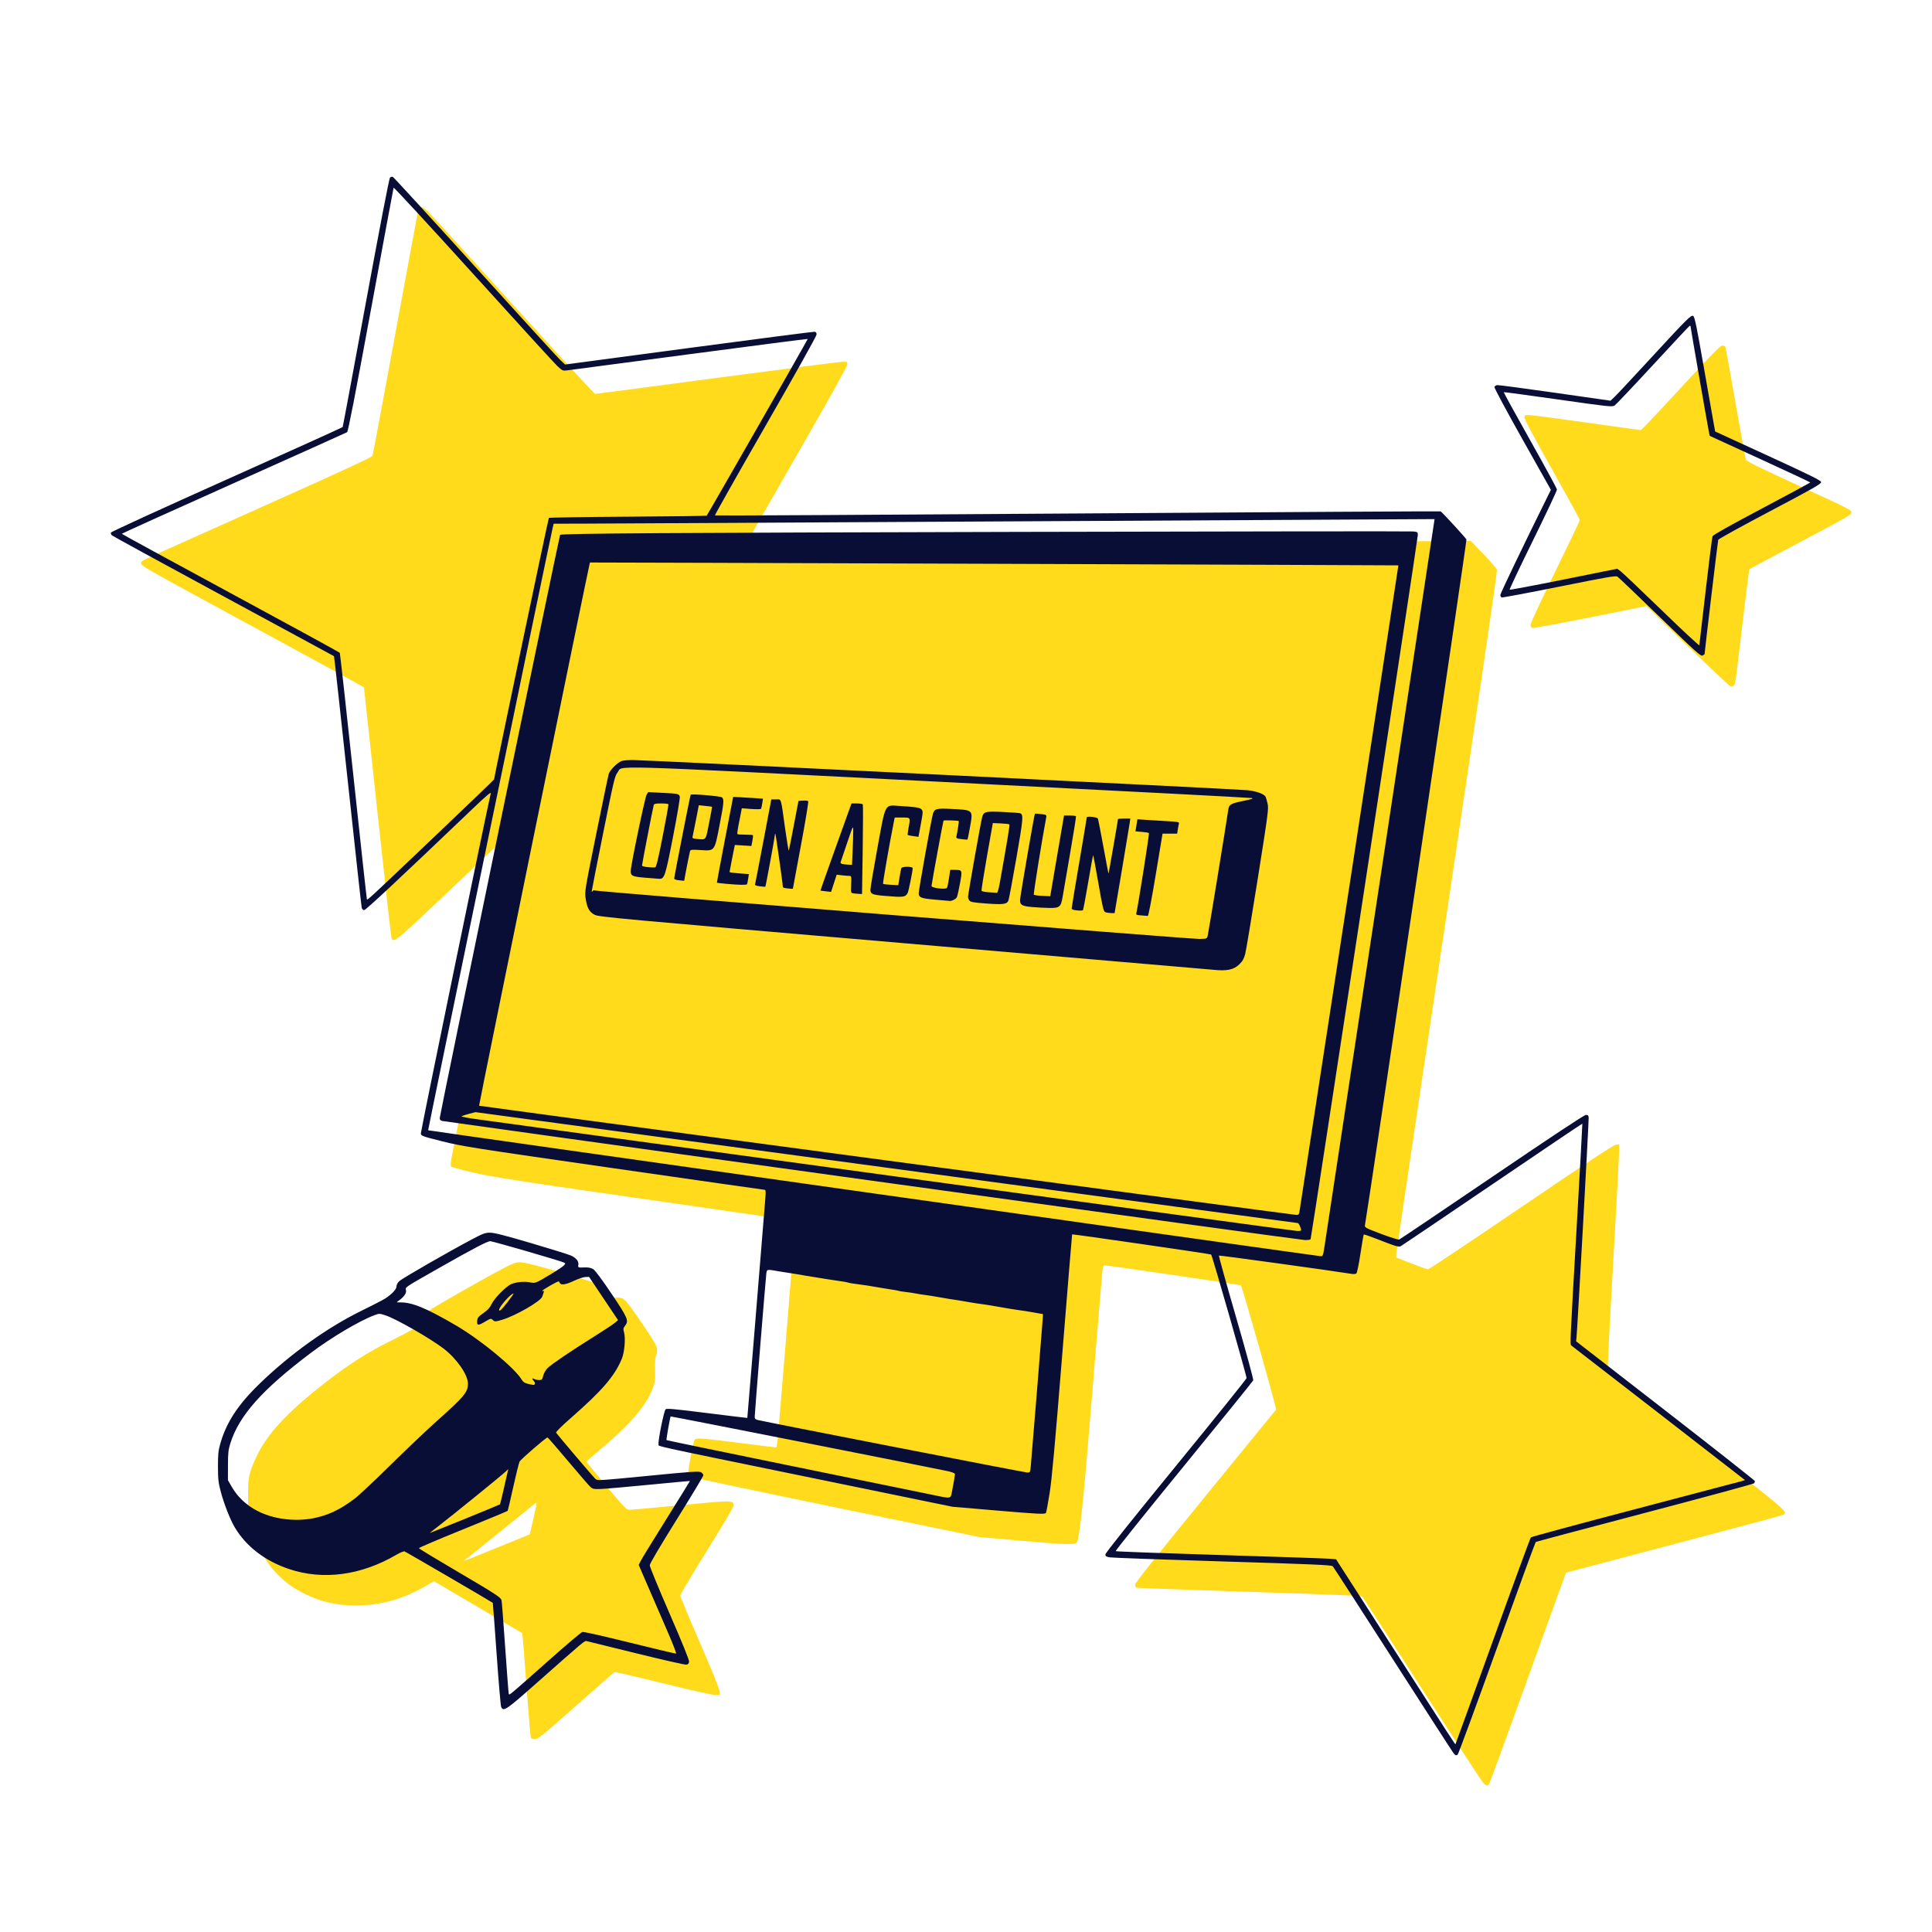
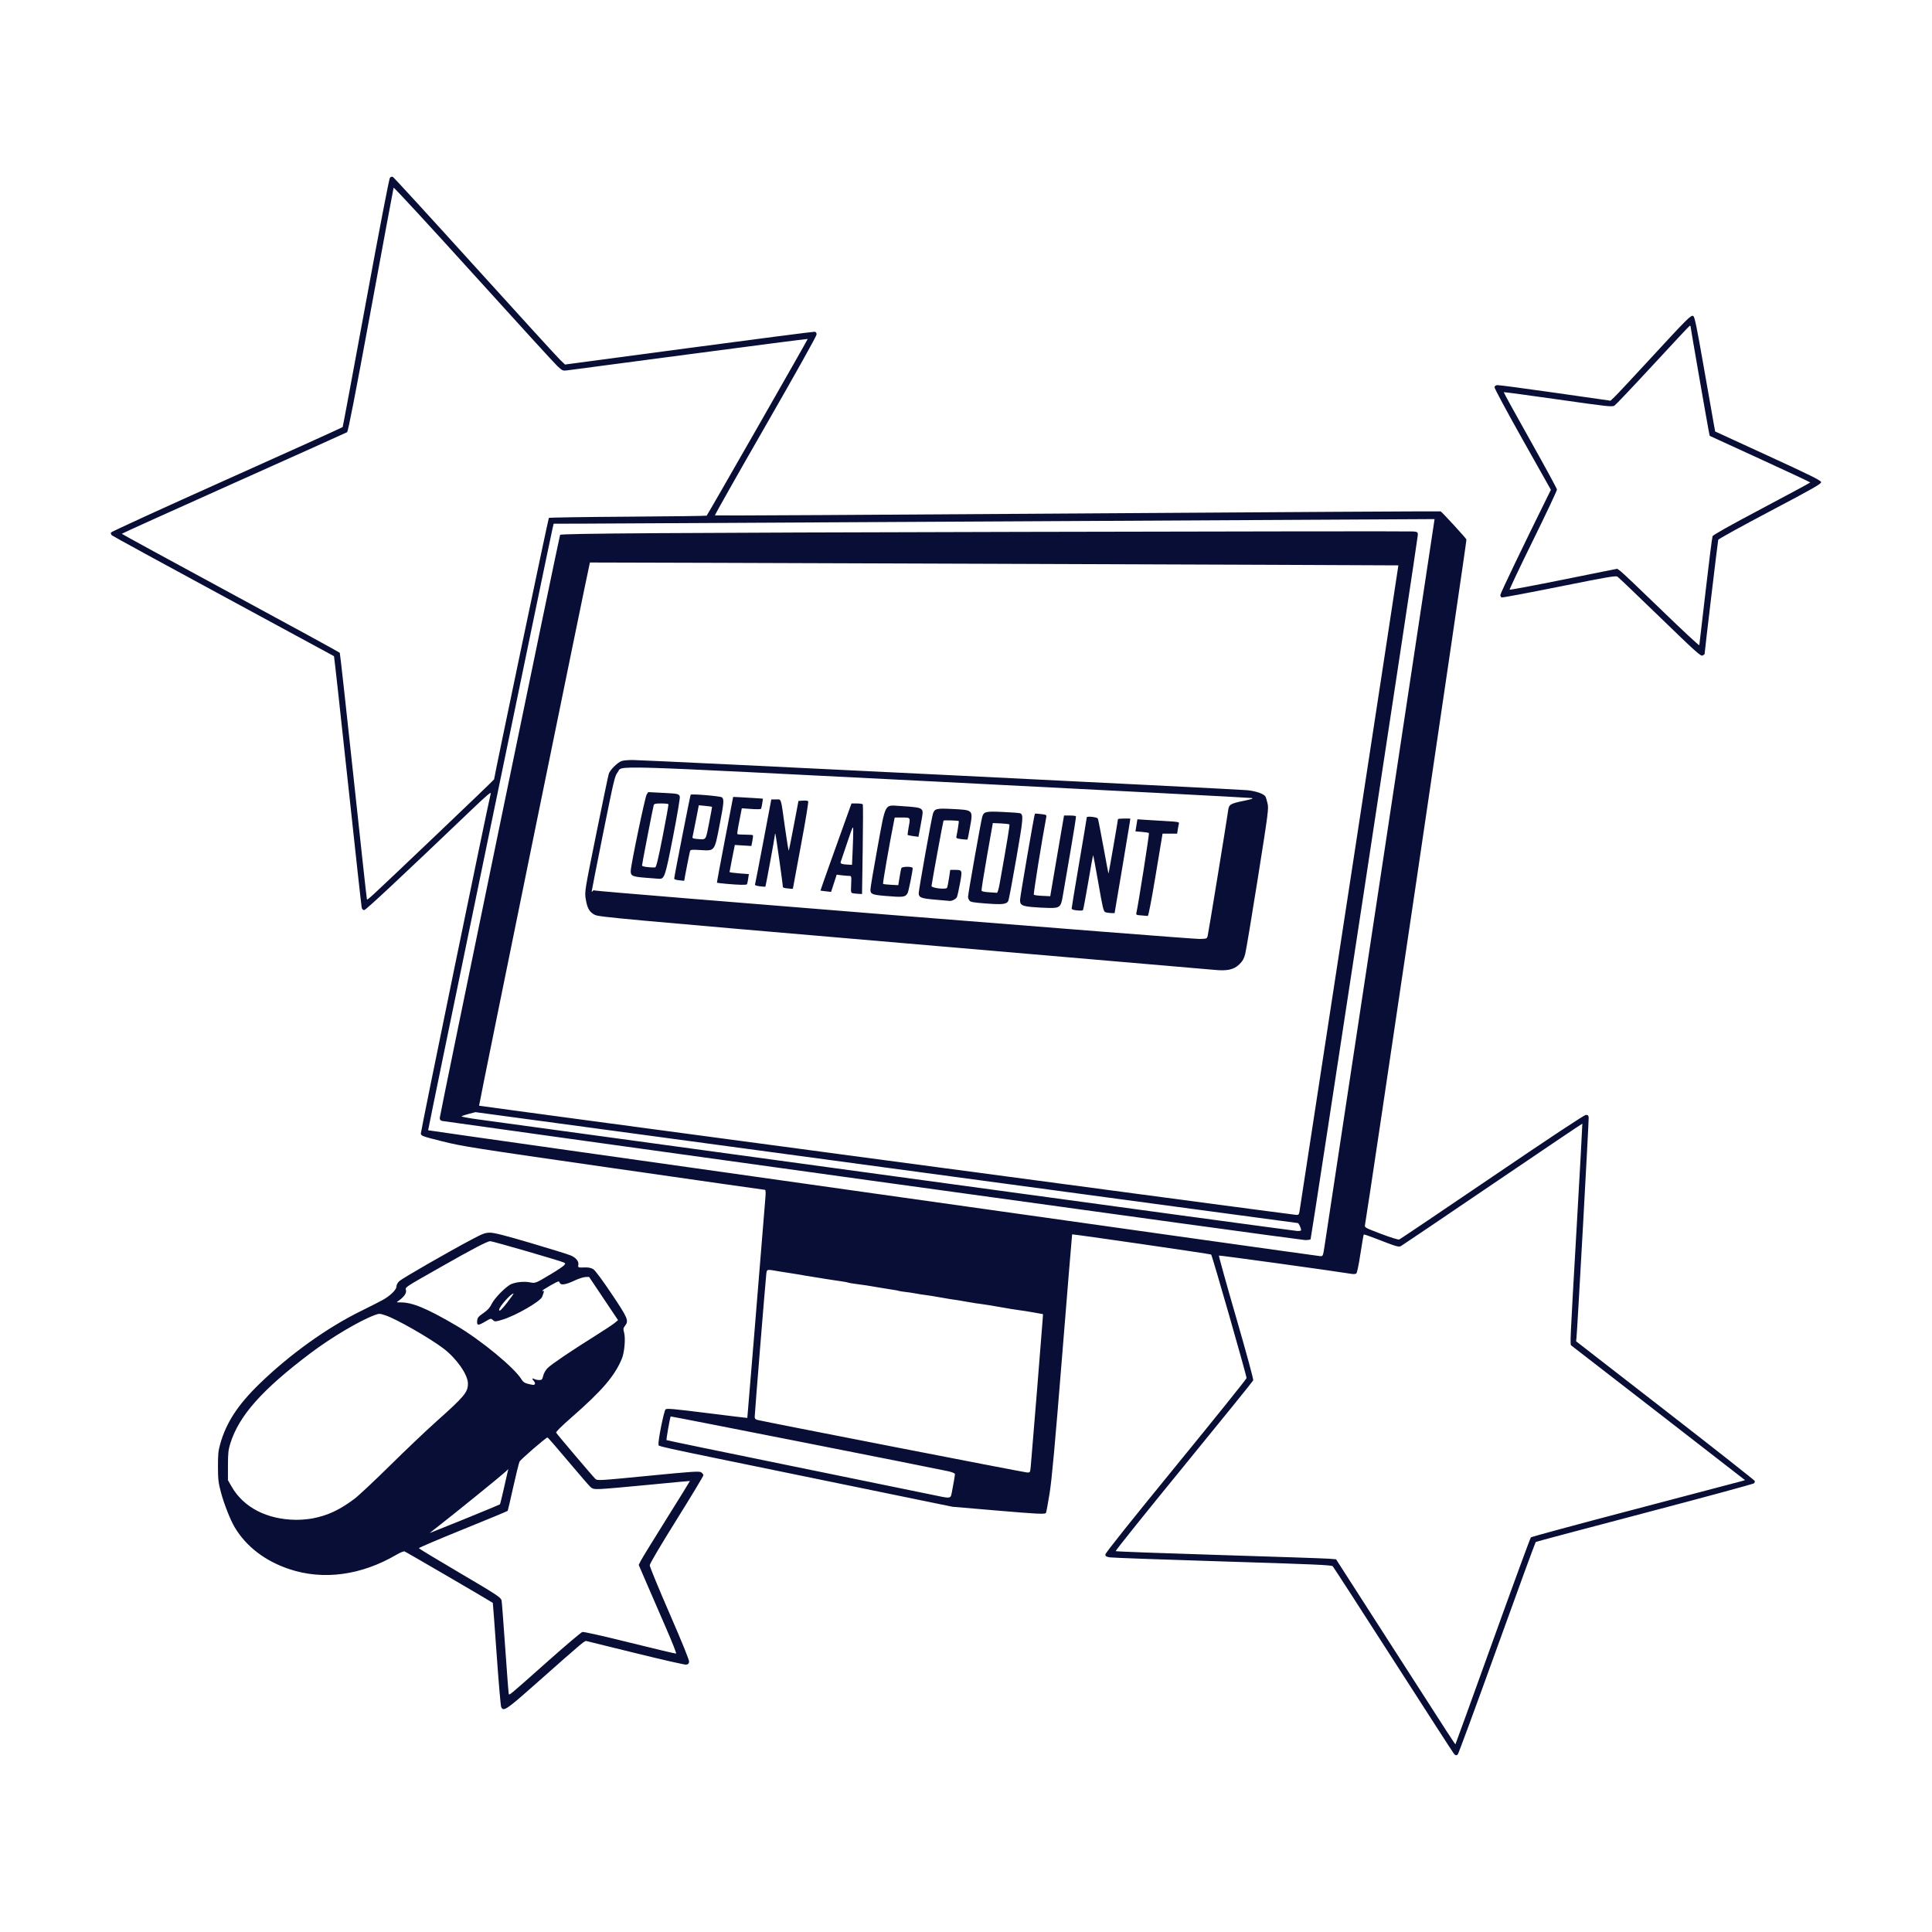
<svg xmlns="http://www.w3.org/2000/svg" xmlns:ns1="http://www.inkscape.org/namespaces/inkscape" xmlns:ns2="http://sodipodi.sourceforge.net/DTD/sodipodi-0.dtd" width="2560" height="2560" viewBox="0 0 677.333 677.333" version="1.1" id="svg1" ns1:version="1.4.2 (f4327f4, 2025-05-13)" xml:space="preserve" ns2:docname="opening-an-account.svg">
  <ns2:namedview id="namedview1" pagecolor="#ffffff" bordercolor="#000000" borderopacity="0.25" ns1:showpageshadow="2" ns1:pageopacity="0.0" ns1:pagecheckerboard="false" ns1:deskcolor="#ffffff" ns1:document-units="px" ns1:zoom="0.31510417" ns1:cx="2775.2727" ns1:cy="1502.6777" ns1:window-width="3840" ns1:window-height="2054" ns1:window-x="-11" ns1:window-y="-11" ns1:window-maximized="1" ns1:current-layer="layer1" />
  <defs id="defs1" />
  <g ns1:label="Layer 1" ns1:groupmode="layer" id="layer1" transform="translate(-982.662,127.265)">
-     <path style="fill:#ffdb1b;fill-opacity:1" d="m 1502.605,497.753 c -0.491,-0.534 -10.135,-15.365 -21.431,-32.96 -11.296,-17.594 -20.739,-32.156 -20.984,-32.359 -0.283,-0.235 -14.637,-0.825 -39.401,-1.621 -21.426,-0.688 -39.234,-1.338 -39.573,-1.443 -0.368,-0.114 -0.617,-0.541 -0.617,-1.056 0,-0.622 6.904,-9.314 24.568,-30.932 13.512,-16.537 24.702,-30.24 24.866,-30.45 0.272,-0.349 -11.817,-43.022 -12.351,-43.596 -0.185,-0.2 -46.76,-7.008 -47.885,-7 -0.217,0.002 -0.494,0.757 -0.616,1.679 -0.121,0.922 -1.734,20.249 -3.583,42.951 -3.078,37.773 -4.191,48.743 -5.32,52.476 -0.282,0.93 -4.402,0.808 -20.424,-0.606 l -13.758,-1.214 -50.587,-10.423 c -27.823,-5.733 -50.802,-10.601 -51.065,-10.819 -0.263,-0.218 -0.477,-0.878 -0.477,-1.466 0,-1.418 1.738,-10.484 2.162,-11.276 0.479,-0.896 1.636,-0.825 15.83,0.967 6.888,0.87 12.625,1.582 12.748,1.584 0.123,0.002 0.323,-0.671 0.443,-1.496 0.329,-2.264 6.212,-74.537 6.212,-76.316 0,-1.313 -0.12,-1.574 -0.794,-1.732 -0.436,-0.102 -24.13,-3.529 -52.652,-7.615 -51.473,-7.374 -56.491,-8.199 -65.352,-10.749 l -1.852,-0.533 v -1.556 c 0,-0.856 5.467,-27.875 12.149,-60.043 6.682,-32.168 12.118,-58.518 12.08,-58.556 -0.038,-0.038 -9.739,9.126 -21.558,20.365 -22.218,21.128 -22.726,21.553 -23.452,19.64 -0.166,-0.437 -2.392,-20.32 -4.947,-44.185 -2.555,-23.865 -4.68,-43.518 -4.722,-43.671 -0.042,-0.154 -17.616,-9.775 -39.054,-21.379 -34.53,-18.693 -38.989,-21.2 -39.083,-21.981 -0.099,-0.817 0.261,-1.047 4.939,-3.16 2.775,-1.253 20.982,-9.413 40.459,-18.132 25.618,-11.468 35.498,-16.049 35.718,-16.559 0.168,-0.388 3.794,-19.756 8.06,-43.039 4.265,-23.283 7.88,-42.729 8.034,-43.212 0.461,-1.452 1.421,-1.286 3.344,0.58 0.969,0.94 14.446,15.719 29.95,32.842 15.504,17.123 28.406,31.133 28.672,31.133 0.266,0 19.591,-2.54 42.945,-5.644 23.354,-3.104 43.137,-5.644 43.961,-5.644 1.403,-4.46e-4 1.499,0.062 1.499,0.976 0,0.644 -6.061,11.527 -17.815,31.989 -9.799,17.057 -17.815,31.039 -17.815,31.071 0,0.441 35.283,0.342 134.761,-0.377 l 119.415,-0.863 4.503,4.674 c 2.477,2.57 4.606,5.065 4.731,5.543 0.131,0.499 -7.323,51.462 -17.519,119.768 -9.761,65.394 -17.764,119.432 -17.784,120.084 l -0.037,1.185 5.289,2.078 c 2.909,1.143 5.552,2.078 5.873,2.078 0.321,0 15.007,-9.796 32.635,-21.77 22.412,-15.223 32.395,-21.812 33.197,-21.911 l 1.147,-0.141 -9e-4,2.773 c -5e-4,1.525 -0.953,19.424 -2.116,39.776 -1.842,32.217 -2.049,37.054 -1.602,37.394 0.282,0.215 14.325,11.107 31.205,24.204 31.18,24.192 31.642,24.583 30.281,25.664 -0.242,0.193 -17.507,4.834 -38.364,10.313 -20.858,5.48 -37.958,9.993 -38.001,10.029 -0.042,0.037 -6.053,16.648 -13.356,36.914 -7.304,20.266 -13.44,37.046 -13.636,37.288 -0.547,0.676 -1.113,0.533 -2.089,-0.529 z m -333.847,-15.875 c -0.137,-0.34 -0.78,-7.92 -1.428,-16.845 -0.648,-8.925 -1.275,-17.022 -1.393,-17.992 l -0.215,-1.764 -15.462,-9.098 -15.462,-9.098 -2.219,1.301 c -8.441,4.947 -16.256,7.193 -25.029,7.193 -5.433,0 -9.443,-0.654 -13.822,-2.255 -6.026,-2.203 -10.572,-5.139 -14.463,-9.343 -2.779,-3.001 -4.628,-6.047 -6.56,-10.803 -2.628,-6.469 -3.065,-8.702 -3.072,-15.699 -0.01,-6.843 0.225,-8.043 2.548,-13.223 3.838,-8.555 10.742,-16.079 24.756,-26.98 7.977,-6.205 14.907,-10.618 22.608,-14.397 6.666,-3.271 11.047,-5.788 11.86,-6.814 0.217,-0.274 0.497,-1.068 0.623,-1.765 0.125,-0.697 0.591,-1.608 1.036,-2.025 0.892,-0.838 18.219,-10.736 25.494,-14.564 4.065,-2.139 4.845,-2.429 6.533,-2.429 1.387,0 5.277,0.98 14.081,3.549 15.725,4.588 16.891,5.115 16.916,7.652 l 0.011,1.147 h 2.281 c 2.048,0 2.408,0.112 3.528,1.095 0.686,0.602 3.47,4.413 6.186,8.467 4.33,6.464 4.939,7.549 4.939,8.806 0,0.788 -0.189,1.78 -0.421,2.204 -0.275,0.504 -0.387,2.174 -0.323,4.828 0.087,3.592 0,4.322 -0.768,6.358 -2.394,6.36 -8.192,13.028 -19.567,22.501 -1.989,1.656 -3.616,3.15 -3.616,3.32 0,0.169 3.123,4.031 6.941,8.582 6.281,7.487 7.044,8.274 8.026,8.278 0.597,0.002 8.68,-0.731 17.964,-1.628 18.212,-1.761 18.574,-1.759 18.574,0.058 0,0.588 -3.357,6.305 -9.349,15.917 -5.142,8.25 -9.349,15.309 -9.349,15.688 0,0.379 3.096,7.809 6.879,16.51 4.736,10.892 6.879,16.216 6.879,17.091 v 1.271 h -1.638 c -0.903,0 -9.055,-1.834 -18.179,-4.091 -9.097,-2.25 -16.734,-4.009 -16.971,-3.908 -0.237,0.1 -6.354,5.434 -13.595,11.852 -11.673,10.347 -13.297,11.669 -14.338,11.669 -0.787,0 -1.256,-0.203 -1.423,-0.617 z m -10.588,-67.056 10.228,-4.158 0.604,-2.625 c 1.953,-8.492 2.017,-8.879 1.398,-8.352 -1.439,1.223 -19.552,15.846 -21.928,17.703 -1.455,1.137 -2.805,2.214 -2.999,2.393 -0.404,0.372 -0.817,0.534 12.697,-4.961 z M 1576.992,101.788 c -6.637,-6.436 -13.195,-12.799 -14.573,-14.139 l -2.506,-2.437 -19.782,3.956 c -10.88,2.176 -20.032,3.86 -20.336,3.743 -0.311,-0.119 -0.554,-0.623 -0.554,-1.147 0,-0.514 3.889,-8.876 8.643,-18.584 4.754,-9.707 8.643,-17.858 8.643,-18.112 0,-0.254 -4.366,-8.22 -9.701,-17.702 -5.983,-10.633 -9.701,-17.601 -9.701,-18.183 0,-0.876 0.108,-0.943 1.517,-0.943 0.835,0 9.923,1.189 20.197,2.643 10.274,1.454 18.85,2.644 19.059,2.646 0.209,0.002 6.526,-6.665 14.038,-14.814 10.698,-11.605 13.841,-14.817 14.504,-14.817 0.465,0 0.945,0.161 1.067,0.357 0.121,0.196 1.737,9.047 3.591,19.667 1.854,10.621 3.494,19.628 3.645,20.016 0.198,0.508 5.424,3.067 18.673,9.141 17.771,8.148 18.395,8.467 18.292,9.349 -0.095,0.82 -1.916,1.87 -17.831,10.289 -9.749,5.157 -17.812,9.463 -17.919,9.57 -0.107,0.107 -1.222,8.984 -2.478,19.728 -1.256,10.744 -2.382,19.852 -2.502,20.24 -0.24,0.78 -0.764,1.221 -1.461,1.229 -0.251,0.003 -5.887,-5.261 -12.524,-11.697 z" id="path43" />
    <path style="fill:#080e35;fill-opacity:1" d="m 1492.358,487.522 c -0.293,-0.34 -9.857,-15.143 -21.253,-32.897 -11.396,-17.754 -20.94,-32.509 -21.21,-32.789 -0.408,-0.424 -6.92,-0.707 -38.51,-1.678 -20.91,-0.642 -38.733,-1.286 -39.606,-1.43 -1.314,-0.217 -1.587,-0.395 -1.587,-1.029 0,-0.492 8.853,-11.594 24.694,-30.968 13.582,-16.611 24.742,-30.491 24.8,-30.844 0.102,-0.616 -12.026,-42.945 -12.416,-43.335 -0.203,-0.203 -48.601,-7.22 -48.736,-7.066 -0.044,0.05 -1.608,19.062 -3.475,42.248 -2.595,32.217 -3.64,43.677 -4.434,48.603 -0.572,3.546 -1.135,6.601 -1.252,6.791 -0.335,0.541 -2.608,0.429 -18.198,-0.901 l -14.605,-1.246 -49.036,-10.068 c -59.503,-12.217 -53.755,-10.95 -53.986,-11.899 -0.255,-1.045 1.867,-11.586 2.45,-12.173 0.391,-0.393 2.806,-0.178 14.537,1.293 7.738,0.97 14.094,1.738 14.124,1.706 0.043,-0.044 3.806,-45.889 6.34,-77.228 0.148,-1.835 0.098,-2.734 -0.154,-2.734 -0.206,0 -24.079,-3.408 -53.05,-7.572 -49.784,-7.157 -53.082,-7.675 -60.084,-9.437 -7.06,-1.777 -7.413,-1.906 -7.511,-2.746 -0.076,-0.653 23.231,-114.006 24.517,-119.239 0.154,-0.628 -1.599,0.853 -6.102,5.153 -26.003,24.837 -37.702,35.769 -38.278,35.769 -0.395,0 -0.741,-0.328 -0.864,-0.818 -0.113,-0.45 -2.314,-20.455 -4.892,-44.455 -2.578,-24 -4.75,-43.69 -4.828,-43.755 -0.078,-0.065 -17.525,-9.519 -38.771,-21.009 -21.246,-11.49 -38.849,-21.107 -39.118,-21.369 -0.269,-0.263 -0.404,-0.699 -0.3,-0.97 0.104,-0.271 18.388,-8.643 40.632,-18.604 22.244,-9.962 40.513,-18.226 40.599,-18.365 0.086,-0.139 3.744,-19.759 8.13,-43.6 4.715,-25.63 8.167,-43.548 8.446,-43.837 0.26,-0.269 0.704,-0.4 0.987,-0.292 0.283,0.109 13.213,14.219 28.733,31.357 15.52,17.138 28.993,31.9 29.94,32.805 l 1.721,1.645 43.392,-5.79 c 23.865,-3.185 43.709,-5.75 44.097,-5.702 0.496,0.062 0.703,0.35 0.698,0.97 0,0.51 -7.564,14.034 -17.919,32.057 -9.852,17.146 -17.826,31.261 -17.722,31.365 0.104,0.105 57.301,-0.204 127.104,-0.686 69.803,-0.482 127.099,-0.813 127.324,-0.736 0.396,0.135 8.558,9.014 9.052,9.848 0.183,0.308 -34.667,235.755 -35.577,240.36 -0.168,0.847 0.053,0.968 5.628,3.084 3.416,1.297 6.047,2.108 6.399,1.973 0.328,-0.126 14.983,-10.001 32.566,-21.944 20.678,-14.046 32.281,-21.72 32.851,-21.729 0.688,-0.011 0.905,0.184 0.987,0.888 0.099,0.851 -3.984,74.602 -4.276,77.238 l -0.137,1.235 31.346,24.327 c 17.24,13.38 31.344,24.492 31.341,24.694 0,0.202 -0.122,0.543 -0.265,0.758 -0.142,0.215 -17.364,4.889 -38.271,10.386 -20.907,5.497 -38.139,10.084 -38.295,10.192 -0.156,0.108 -6.287,16.866 -13.624,37.239 -7.337,20.373 -13.52,37.158 -13.74,37.301 -0.586,0.381 -0.762,0.335 -1.353,-0.347 z m 13.656,-39.423 c 7.126,-19.791 13.136,-36.162 13.356,-36.38 0.22,-0.218 16.58,-4.641 36.354,-9.829 19.775,-5.188 36.577,-9.614 37.339,-9.834 l 1.385,-0.401 -30.23,-23.46 c -16.626,-12.903 -30.413,-23.574 -30.636,-23.713 -0.539,-0.335 -0.552,-0.027 1.857,-41.904 1.133,-19.694 2.021,-35.852 1.973,-35.908 -0.048,-0.055 -14.208,9.489 -31.468,21.209 -17.259,11.72 -31.71,21.486 -32.113,21.701 -0.819,0.438 -1.506,0.236 -8.7,-2.57 -2.306,-0.899 -4.265,-1.562 -4.354,-1.473 -0.089,0.089 -0.615,3.136 -1.17,6.771 -0.616,4.039 -1.187,6.728 -1.467,6.913 -0.253,0.167 -0.935,0.228 -1.518,0.134 -7.268,-1.17 -46.477,-6.579 -46.624,-6.432 -0.109,0.109 2.604,9.861 6.029,21.671 3.553,12.251 6.128,21.73 5.997,22.071 -0.126,0.329 -11.089,13.882 -24.361,30.117 -13.273,16.236 -24.01,29.628 -23.862,29.761 0.148,0.133 16.462,0.739 36.253,1.346 19.791,0.607 37.114,1.195 38.496,1.306 l 2.512,0.202 18.288,28.461 c 23.35,36.338 23.452,36.496 23.59,36.347 0.064,-0.069 5.946,-16.318 13.072,-36.108 z m -189.659,-52.123 c 0.582,-2.959 1.097,-6.002 1.097,-6.475 0,-0.25 -1.015,-0.665 -2.381,-0.973 -4.523,-1.02 -97.181,-19.314 -97.279,-19.206 -0.224,0.244 -1.61,8.139 -1.456,8.293 0.092,0.092 19.984,4.208 44.204,9.146 24.22,4.938 46.18,9.434 48.799,9.992 6.779,1.443 6.576,1.465 7.017,-0.777 z m 27.677,-9.172 c 0.267,-2.687 4.064,-49.544 4.195,-51.767 l 0.093,-1.585 -3.351,-0.599 c -1.843,-0.33 -4.145,-0.692 -5.115,-0.805 -0.97,-0.113 -3.907,-0.591 -6.526,-1.063 -2.619,-0.471 -5.556,-0.948 -6.526,-1.058 -0.97,-0.111 -3.034,-0.429 -4.586,-0.706 -2.79,-0.499 -4.656,-0.801 -6.69,-1.083 -0.575,-0.08 -2.321,-0.38 -3.881,-0.667 -1.559,-0.287 -3.549,-0.604 -4.423,-0.704 -0.873,-0.1 -2.461,-0.35 -3.528,-0.554 -1.067,-0.205 -2.734,-0.454 -3.704,-0.554 -0.97,-0.1 -2.002,-0.268 -2.293,-0.373 -0.291,-0.105 -1.085,-0.26 -1.764,-0.344 -0.679,-0.084 -2.505,-0.378 -4.057,-0.654 -3.757,-0.667 -7.404,-1.234 -9.349,-1.452 -0.873,-0.098 -1.864,-0.261 -2.202,-0.363 -0.829,-0.249 -2.04,-0.462 -4.815,-0.847 -1.282,-0.178 -2.808,-0.409 -3.39,-0.513 -0.582,-0.105 -2.09,-0.351 -3.351,-0.548 -3.244,-0.506 -4.14,-0.655 -6.45,-1.073 -1.122,-0.203 -2.63,-0.442 -3.351,-0.532 -0.721,-0.09 -2.184,-0.319 -3.252,-0.51 -4.283,-0.764 -4.181,-0.783 -4.398,0.845 -0.241,1.814 -4.069,48.994 -4.069,50.154 0,0.631 0.249,0.912 0.97,1.097 2.496,0.638 93.531,18.384 94.496,18.421 1.094,0.042 1.099,0.034 1.317,-2.163 z m 103.036,-77.435 c 2.746,-17.855 38.576,-254.624 38.536,-254.645 -0.029,-0.015 -64.823,0.332 -143.986,0.771 -79.163,0.439 -148.64,0.809 -154.393,0.821 l -10.46,0.023 -0.393,1.676 c -1.072,4.57 -43.719,210.87 -43.614,210.975 0.154,0.154 311.531,44.09 312.799,44.137 0.912,0.034 0.938,-0.029 1.511,-3.758 z m -158.72,-22.696 c -82.462,-11.418 -150.288,-20.847 -150.724,-20.955 -0.551,-0.136 -0.794,-0.457 -0.794,-1.05 0,-0.905 41.955,-204.168 42.194,-204.42 0.473,-0.498 39.031,-0.748 160.653,-1.039 75.38,-0.181 137.729,-0.249 138.554,-0.151 1.397,0.165 1.499,0.25 1.499,1.253 0,1.327 -37.328,246.46 -37.596,246.894 -0.106,0.172 -1.017,0.293 -2.024,0.27 -1.007,-0.023 -69.3,-9.384 -151.762,-20.802 z m 150.46,17.369 c 0,-0.765 -0.816,-2.522 -1.171,-2.522 -0.218,0 -65.171,-8.748 -144.34,-19.439 l -143.943,-19.439 -2.293,0.593 c -1.261,0.326 -2.418,0.714 -2.571,0.862 -0.153,0.148 2.387,0.628 5.644,1.066 3.257,0.438 68.946,9.417 145.975,19.953 77.029,10.536 140.648,19.172 141.376,19.192 0.728,0.02 1.323,-0.099 1.323,-0.264 z m -0.548,-6.667 c 0.755,-4.561 34.707,-226.394 34.655,-226.432 -0.085,-0.062 -283.318,-1.064 -283.436,-1.003 -0.185,0.097 -38.997,190.315 -38.858,190.443 0.169,0.156 285.096,38.228 286.481,38.279 0.82,0.031 0.967,-0.133 1.158,-1.288 z m -30.143,-84.647 c -0.679,-0.072 -49.415,-4.259 -108.303,-9.303 -100.137,-8.577 -107.169,-9.222 -108.623,-9.959 -1.904,-0.964 -2.692,-2.37 -3.203,-5.718 -0.371,-2.428 -0.309,-2.81 3.692,-22.578 2.238,-11.06 4.229,-20.593 4.425,-21.186 0.433,-1.312 2.955,-3.842 4.403,-4.416 0.582,-0.231 2.408,-0.403 4.057,-0.384 5.249,0.062 212.057,10.225 215.413,10.586 3.104,0.334 5.746,1.263 6.345,2.232 0.144,0.233 0.466,1.301 0.715,2.373 0.434,1.865 0.287,3.001 -3.405,26.304 -2.122,13.395 -4.112,25.325 -4.422,26.512 -0.436,1.668 -0.899,2.486 -2.043,3.61 -1.953,1.917 -4.351,2.427 -9.051,1.926 z m -2.054,-11.926 c 0.248,-0.913 6.515,-39.29 7.193,-44.046 0.291,-2.044 0.739,-2.301 5.841,-3.349 2.434,-0.5 3.075,-0.736 2.425,-0.893 -0.485,-0.118 -49.856,-2.69 -109.714,-5.716 -120.55,-6.095 -110.585,-5.806 -112.629,-3.265 -0.972,1.209 -1.297,2.576 -5.059,21.291 -2.211,11 -4.018,20.181 -4.015,20.404 0,0.244 0.128,0.211 0.313,-0.082 0.173,-0.273 0.497,-0.369 0.74,-0.219 0.605,0.374 208.781,17.057 211.994,16.988 2.596,-0.055 2.624,-0.066 2.909,-1.114 z m -23.291,-7.14 c -1.734,-0.12 -1.871,-0.193 -1.704,-0.905 0.669,-2.864 4.584,-27.767 4.394,-27.957 -0.13,-0.13 -1.246,-0.317 -2.481,-0.416 l -2.245,-0.18 0.341,-2.118 0.341,-2.118 3.207,0.213 c 1.764,0.117 5.077,0.317 7.361,0.445 3.586,0.201 4.132,0.311 3.994,0.802 -0.088,0.313 -0.264,1.244 -0.392,2.068 l -0.233,1.499 h -2.559 -2.559 l -2.405,14.464 c -1.509,9.075 -2.548,14.44 -2.79,14.399 -0.212,-0.036 -1.234,-0.124 -2.271,-0.196 z m -12.595,-1.134 c -0.64,-0.259 -0.918,-1.422 -2.445,-10.203 -0.948,-5.451 -1.778,-9.856 -1.845,-9.789 -0.067,0.067 -0.846,4.39 -1.732,9.608 -0.886,5.218 -1.715,9.59 -1.843,9.716 -0.128,0.126 -1.066,0.146 -2.084,0.043 -1.339,-0.135 -1.852,-0.335 -1.852,-0.722 0,-0.294 1.191,-7.506 2.646,-16.025 1.455,-8.519 2.646,-15.662 2.646,-15.873 0,-0.486 3.554,-0.108 3.875,0.411 0.123,0.199 1.001,4.643 1.95,9.874 0.949,5.232 1.761,9.477 1.804,9.434 0.082,-0.082 3.307,-18.678 3.307,-19.07 0,-0.126 0.973,-0.23 2.163,-0.23 h 2.163 l -0.201,1.499 c -0.11,0.825 -1.35,8.286 -2.755,16.581 l -2.554,15.081 -1.261,-0.022 c -0.693,-0.012 -1.586,-0.154 -1.983,-0.315 z m -25.698,-1.803 c -3.535,-0.313 -4.255,-0.747 -4.199,-2.529 0.039,-1.255 4.991,-29.969 5.205,-30.183 0.072,-0.072 1.034,-0.019 2.136,0.119 1.927,0.241 1.998,0.287 1.831,1.176 -1.595,8.485 -4.547,26.907 -4.344,27.11 0.149,0.149 1.507,0.326 3.019,0.395 l 2.749,0.125 0.157,-1.005 c 0.086,-0.553 1.171,-6.919 2.411,-14.146 l 2.254,-13.141 h 2.023 c 1.113,0 2.088,0.119 2.167,0.265 0.079,0.146 -0.844,5.98 -2.052,12.965 -1.207,6.985 -2.385,13.833 -2.617,15.218 -0.607,3.625 -1.077,4.021 -4.707,3.959 -1.593,-0.027 -4.308,-0.174 -6.033,-0.327 z m -16.058,-1.233 c -4.569,-0.342 -5.511,-0.51 -5.909,-1.054 -0.26,-0.356 -0.473,-0.927 -0.473,-1.27 0,-0.994 4.583,-26.815 4.984,-28.084 0.578,-1.826 1.195,-1.968 7.304,-1.684 3.006,0.14 5.69,0.34 5.964,0.445 1.241,0.476 1.139,1.699 -1.326,15.862 -1.344,7.723 -2.594,14.38 -2.778,14.792 -0.562,1.257 -1.919,1.431 -7.767,0.993 z m 4.703,-6.946 c 2.622,-14.636 3.6,-20.582 3.417,-20.779 -0.118,-0.126 -1.473,-0.285 -3.011,-0.353 l -2.797,-0.123 -2.054,11.642 c -1.13,6.403 -1.982,11.833 -1.895,12.066 0.096,0.255 1.116,0.474 2.558,0.548 1.319,0.068 2.578,0.155 2.798,0.193 0.24,0.042 0.632,-1.23 0.984,-3.194 z m -22.585,5.596 c -4.955,-0.42 -5.785,-0.747 -5.785,-2.274 0,-1.181 4.5,-26.33 4.982,-27.842 0.566,-1.775 1.238,-1.952 6.441,-1.691 7.829,0.392 7.654,0.219 6.536,6.478 -0.405,2.268 -0.788,4.177 -0.852,4.242 -0.063,0.065 -1,0.007 -2.081,-0.128 -1.771,-0.221 -1.95,-0.321 -1.802,-0.999 0.39,-1.78 0.922,-5.245 0.821,-5.343 -0.196,-0.189 -5.175,-0.342 -5.352,-0.165 -0.133,0.133 -3.894,20.596 -4.212,22.917 -0.098,0.714 5.008,1.339 5.425,0.664 0.149,-0.241 0.467,-1.758 0.707,-3.371 l 0.436,-2.933 1.619,0.005 c 2.65,0.009 2.655,0.024 1.79,4.785 -0.419,2.304 -0.916,4.478 -1.105,4.831 -0.347,0.649 -1.759,1.355 -2.529,1.265 -0.23,-0.027 -2.498,-0.225 -5.039,-0.441 z m -17.604,-1.318 c -4.5,-0.383 -5.115,-0.645 -5.115,-2.18 0,-0.65 1.101,-7.201 2.446,-14.558 2.951,-16.136 2.42,-15.121 7.737,-14.797 5.588,0.341 7.076,0.558 7.632,1.114 0.68,0.68 0.672,0.879 -0.222,5.676 l -0.751,4.029 -1.807,-0.243 c -0.994,-0.134 -1.874,-0.305 -1.956,-0.382 -0.082,-0.076 0.037,-1.148 0.265,-2.382 0.718,-3.898 0.806,-3.75 -2.207,-3.75 h -2.621 l -0.37,1.852 c -1.477,7.385 -3.881,21.228 -3.715,21.394 0.112,0.111 1.358,0.261 2.771,0.332 l 2.568,0.13 0.443,-2.747 c 0.244,-1.511 0.523,-2.956 0.621,-3.211 0.247,-0.644 3.983,-0.646 3.983,-0.003 0,1.058 -1.416,8.06 -1.759,8.703 -0.797,1.488 -1.46,1.574 -7.942,1.022 z m -11.113,-0.905 c -0.872,-0.137 -0.88,-0.172 -0.757,-3.122 0.122,-2.932 0.11,-2.984 -0.706,-2.987 -0.456,-0.002 -1.625,-0.099 -2.597,-0.215 l -1.767,-0.212 -0.983,3.019 -0.983,3.019 -1.836,-0.207 c -1.01,-0.114 -1.863,-0.225 -1.895,-0.246 -0.049,-0.033 6.702,-19.004 9.963,-27.996 l 0.927,-2.558 h 1.884 c 1.036,0 1.972,0.142 2.079,0.316 0.107,0.174 0.091,7.318 -0.037,15.875 l -0.232,15.559 -1.089,-0.053 c -0.599,-0.029 -1.486,-0.115 -1.971,-0.191 z m -0.233,-15.014 c 0.127,-2.765 0.218,-5.9 0.204,-6.967 -0.025,-1.9 -0.069,-1.813 -2.119,4.233 -1.151,3.395 -2.178,6.44 -2.282,6.766 -0.196,0.614 0.447,0.825 2.875,0.942 l 1.092,0.053 z m -23.315,13.239 c -0.631,-0.078 -1.147,-0.267 -1.147,-0.42 0,-0.93 -2.482,-18.505 -2.635,-18.658 -0.103,-0.103 -0.186,0.117 -0.185,0.489 0,0.64 -3.173,17.873 -3.324,18.042 -0.039,0.044 -0.904,-0.019 -1.921,-0.139 -1.128,-0.134 -1.793,-0.371 -1.706,-0.609 0.079,-0.214 1.397,-7.017 2.929,-15.117 l 2.785,-14.727 1.637,-0.001 c 1.967,-0.002 1.643,-1.021 3.175,9.988 0.643,4.621 1.243,8.193 1.333,7.938 0.09,-0.255 0.888,-4.274 1.772,-8.931 l 1.608,-8.467 1.547,-0.111 c 0.851,-0.061 1.686,0.028 1.855,0.198 0.176,0.176 -0.903,6.759 -2.517,15.35 -1.554,8.273 -2.826,15.129 -2.826,15.236 0,0.199 -0.365,0.19 -2.381,-0.06 z m -20.863,-1.547 c -1.822,-0.162 -3.352,-0.338 -3.4,-0.392 -0.048,-0.054 1.211,-6.845 2.798,-15.091 l 2.886,-14.993 2.102,0.092 c 1.156,0.051 3.506,0.188 5.223,0.305 l 3.121,0.213 -0.245,1.636 c -0.135,0.9 -0.326,1.768 -0.426,1.93 -0.1,0.162 -1.657,0.184 -3.46,0.049 l -3.279,-0.246 -0.368,1.892 c -0.202,1.04 -0.592,3.038 -0.867,4.439 -0.275,1.401 -0.415,2.631 -0.312,2.734 0.103,0.103 1.325,0.187 2.715,0.187 1.391,0 2.611,0.082 2.711,0.183 0.101,0.101 0.023,0.995 -0.173,1.987 l -0.357,1.803 -2.901,-0.181 -2.901,-0.181 -0.924,4.633 c -0.508,2.548 -0.924,4.733 -0.924,4.855 1e-4,0.122 1.524,0.337 3.386,0.476 l 3.386,0.254 -0.245,1.64 c -0.135,0.902 -0.319,1.759 -0.408,1.905 -0.195,0.317 -2.635,0.273 -7.137,-0.127 z m -16.884,-1.278 c -0.89,-0.08 -1.499,-0.314 -1.499,-0.575 0,-0.667 5.608,-29.234 5.771,-29.397 0.359,-0.359 10.432,0.489 10.955,0.923 0.814,0.676 0.712,1.867 -0.854,9.904 -1.773,9.102 -1.605,8.885 -6.661,8.577 -3.216,-0.196 -3.501,-0.161 -3.684,0.456 -0.195,0.657 -1.998,9.855 -1.998,10.196 0,0.096 -0.119,0.146 -0.265,0.112 -0.145,-0.034 -0.939,-0.122 -1.764,-0.197 z m 10.726,-20.026 c 0.612,-3.104 1.083,-5.676 1.047,-5.715 -0.037,-0.039 -1.097,-0.176 -2.355,-0.305 l -2.289,-0.234 -1.02,5.244 c -0.561,2.884 -1.09,5.512 -1.175,5.84 -0.126,0.487 0.161,0.622 1.557,0.736 3.335,0.272 2.997,0.717 4.236,-5.566 z m -22.456,19.149 c -4.493,-0.364 -5.082,-0.653 -5.005,-2.462 0.097,-2.293 5.01,-25.813 5.57,-26.668 l 0.572,-0.873 4.941,0.251 c 5.563,0.282 5.801,0.334 6.118,1.333 0.126,0.395 -0.938,6.691 -2.362,13.99 -2.766,14.175 -3.02,14.931 -4.967,14.808 -0.445,-0.028 -2.635,-0.199 -4.867,-0.379 z m 6.201,-14.567 c 1.183,-6.013 2.088,-11.051 2.011,-11.196 -0.077,-0.146 -1.231,-0.265 -2.564,-0.265 -2.004,0 -2.457,0.107 -2.61,0.617 -0.272,0.907 -4.096,20.652 -4.096,21.149 0,0.37 2.715,0.758 4.583,0.655 0.405,-0.022 1.022,-2.549 2.676,-10.961 z m -78.961,-0.831 c 10.914,-10.379 19.844,-18.965 19.844,-19.08 0,-0.768 19.002,-91.455 19.205,-91.659 0.141,-0.141 12.612,-0.335 27.714,-0.432 15.102,-0.097 27.527,-0.256 27.611,-0.353 0.465,-0.537 35.53,-61.86 35.43,-61.96 -0.066,-0.066 -18.683,2.337 -41.37,5.34 -22.688,3.003 -41.996,5.555 -42.908,5.671 -1.606,0.203 -1.716,0.156 -3.49,-1.496 -1.008,-0.939 -14.306,-15.494 -29.551,-32.347 -15.245,-16.852 -27.786,-30.436 -27.869,-30.187 -0.083,0.249 -3.671,19.566 -7.973,42.926 -5.49,29.811 -7.973,42.567 -8.328,42.788 -0.278,0.173 -18.165,8.217 -39.748,17.876 -21.583,9.659 -39.241,17.641 -39.239,17.738 0,0.097 17.153,9.453 38.115,20.792 20.962,11.338 38.2,20.756 38.307,20.929 0.107,0.172 2.25,19.55 4.762,43.061 2.513,23.511 4.64,42.963 4.728,43.226 0.19,0.567 -1.036,1.698 24.76,-22.833 z m 22.318,306.077 c -0.183,-0.437 -0.899,-8.802 -1.59,-18.589 -0.691,-9.788 -1.292,-17.823 -1.335,-17.856 -0.69,-0.534 -30.541,-17.938 -30.952,-18.046 -0.318,-0.083 -1.579,0.436 -2.803,1.154 -12.355,7.241 -25.663,9.035 -37.57,5.066 -8.469,-2.824 -15.085,-7.879 -19.122,-14.61 -1.574,-2.624 -3.817,-8.332 -4.921,-12.524 -0.848,-3.217 -0.977,-4.377 -0.984,-8.819 -0.01,-4.265 0.124,-5.585 0.79,-7.938 2.118,-7.487 6.161,-13.692 13.684,-21.003 10.685,-10.384 23.756,-19.758 35.758,-25.645 3.782,-1.855 7.512,-3.777 8.29,-4.27 2.394,-1.519 4.06,-3.283 4.06,-4.297 0,-0.546 0.399,-1.303 0.981,-1.861 0.989,-0.948 17.303,-10.331 25.477,-14.653 3.878,-2.051 4.643,-2.333 6.35,-2.337 1.439,-0.004 5.13,0.935 14.278,3.629 6.786,1.999 13.088,3.957 14.006,4.352 1.885,0.811 2.905,2.084 2.667,3.33 -0.179,0.935 -0.124,0.955 2.387,0.873 1.206,-0.04 2.106,0.156 2.847,0.618 0.678,0.423 3.085,3.658 6.438,8.653 5.757,8.575 6.103,9.409 4.664,11.239 -0.597,0.759 -0.639,1.066 -0.31,2.252 0.582,2.099 0.159,7.019 -0.8,9.311 -2.53,6.048 -6.894,11.123 -17.696,20.578 -3.542,3.1 -5.469,5.021 -5.305,5.286 0.472,0.765 13.051,15.577 13.777,16.223 0.691,0.614 1.318,0.577 18.482,-1.102 15.522,-1.518 17.867,-1.676 18.561,-1.245 0.437,0.271 0.794,0.74 0.794,1.042 0,0.302 -4.229,7.323 -9.397,15.602 -5.843,9.361 -9.401,15.397 -9.407,15.962 -0.01,0.5 3.12,8.106 6.945,16.902 4.449,10.229 6.918,16.321 6.85,16.906 -0.081,0.694 -0.333,0.94 -1.046,1.022 -0.517,0.06 -8.375,-1.725 -17.462,-3.966 -9.088,-2.241 -16.879,-4.158 -17.315,-4.26 -0.852,-0.2 -0.084,-0.841 -18.878,15.78 -9.488,8.392 -10.45,9.014 -11.194,7.242 z m 16.26,-15.886 c 6.285,-5.584 11.784,-10.245 12.219,-10.356 0.456,-0.117 7.515,1.468 16.669,3.744 8.733,2.171 16.02,3.894 16.192,3.83 0.172,-0.065 -1.345,-3.927 -3.371,-8.584 -2.026,-4.657 -5.046,-11.622 -6.712,-15.479 l -3.028,-7.012 0.726,-1.454 c 0.399,-0.8 4.453,-7.408 9.009,-14.684 4.556,-7.276 8.255,-13.26 8.222,-13.297 -0.034,-0.037 -6.487,0.562 -14.34,1.331 -7.853,0.769 -15.495,1.434 -16.981,1.479 -2.453,0.073 -2.789,-10e-4 -3.648,-0.802 -0.52,-0.485 -4.05,-4.573 -7.844,-9.084 -3.794,-4.511 -6.994,-8.195 -7.112,-8.186 -0.564,0.041 -9.439,7.714 -9.81,8.48 -0.233,0.482 -1.231,4.507 -2.217,8.944 -0.986,4.437 -1.857,8.171 -1.935,8.297 -0.078,0.126 -7.142,3.063 -15.698,6.526 -8.556,3.463 -15.511,6.426 -15.456,6.584 0.055,0.158 6.212,3.882 13.682,8.275 13.511,7.946 15.01,8.924 15.32,9.995 0.089,0.309 0.658,7.705 1.264,16.437 0.606,8.731 1.17,16.085 1.254,16.342 0.196,0.601 -0.198,0.93 13.597,-11.326 z m -28.993,-49.989 c 6.67,-2.713 12.207,-5.012 12.304,-5.109 0.097,-0.097 0.699,-2.511 1.337,-5.365 0.638,-2.854 1.261,-5.595 1.384,-6.092 l 0.224,-0.903 -1.172,1.092 c -1.467,1.367 -18.728,15.351 -23.167,18.77 -1.814,1.397 -3.239,2.539 -3.167,2.539 0.072,0 5.588,-2.22 12.258,-4.933 z m -53.453,-0.165 c 5.349,-1.023 9.462,-2.934 14.675,-6.816 1.455,-1.084 7.091,-6.359 12.524,-11.722 5.433,-5.364 12.735,-12.303 16.228,-15.422 9.966,-8.899 11.113,-10.277 11.113,-13.356 0,-3.071 -3.966,-8.757 -8.543,-12.247 -4.772,-3.64 -16.531,-10.369 -20.294,-11.613 -2.138,-0.707 -2.252,-0.71 -3.881,-0.109 -5.229,1.931 -15.228,7.866 -22.492,13.348 -16.988,12.823 -25.058,21.915 -28.096,31.653 -0.699,2.24 -0.822,3.391 -0.826,7.746 l -0.01,5.115 1.315,2.293 c 4.178,7.283 12.378,11.504 22.554,11.61 1.681,0.018 4.259,-0.198 5.729,-0.48 z m 78.012,-47.136 c 0.128,-0.206 -0.022,-0.655 -0.332,-0.998 -0.765,-0.846 -0.71,-1.2 0.119,-0.756 0.375,0.201 1.15,0.365 1.722,0.365 0.933,0 1.079,-0.158 1.427,-1.539 0.229,-0.91 0.859,-2.002 1.541,-2.673 1.39,-1.366 8.156,-5.949 16.323,-11.055 3.298,-2.062 6.529,-4.196 7.179,-4.742 l 1.182,-0.992 -5.077,-7.579 -5.077,-7.579 -1.286,0.038 c -0.707,0.021 -2.503,0.616 -3.991,1.323 -2.872,1.364 -4.638,1.632 -4.974,0.756 -0.112,-0.291 -0.318,-0.529 -0.459,-0.529 -0.526,0 -5.666,2.952 -5.666,3.255 0,0.173 0.157,0.218 0.349,0.099 0.351,-0.217 0.273,0.159 -0.422,2.02 -0.611,1.635 -9.317,6.65 -13.966,8.044 -2.374,0.712 -2.623,0.728 -3.203,0.204 -0.815,-0.738 -0.771,-0.745 -2.866,0.49 -2.434,1.435 -2.893,1.393 -2.755,-0.252 0.096,-1.151 0.361,-1.486 2.178,-2.758 1.538,-1.076 2.284,-1.902 2.909,-3.217 0.969,-2.039 5.128,-6.239 6.901,-6.969 1.764,-0.726 4.489,-0.982 6.455,-0.606 2.013,0.385 1.896,0.431 7.632,-3.01 2.057,-1.234 4.015,-2.547 4.351,-2.918 0.579,-0.64 0.578,-0.692 -0.036,-1.014 -1.062,-0.558 -24.922,-7.478 -25.783,-7.478 -1.035,6e-5 -5.834,2.506 -17.55,9.163 -12.924,7.344 -12.263,6.899 -12.005,8.076 0.221,1.006 -0.743,2.351 -2.635,3.676 -0.79,0.553 -0.781,0.561 0.599,0.542 4.17,-0.058 9.24,2.037 19.58,8.09 8.698,5.092 20.611,14.925 23.006,18.988 0.46,0.781 1.052,1.189 2.099,1.447 2.049,0.505 2.269,0.513 2.53,0.09 z m -9.569,-28.729 c 1.273,-1.649 2.212,-2.999 2.088,-2.999 -0.934,0 -5.056,4.67 -5.056,5.728 0,0.783 0.887,-0.032 2.968,-2.729 z M 1564.659,89.163 c -7.813,-7.571 -14.522,-13.98 -14.908,-14.243 -0.612,-0.417 -3.218,0.028 -20.435,3.487 -10.853,2.181 -19.942,3.885 -20.197,3.787 -0.255,-0.098 -0.463,-0.488 -0.463,-0.867 0,-0.541 8.382,-18 16.753,-34.896 l 0.977,-1.971 -9.951,-17.685 c -5.473,-9.727 -9.898,-17.968 -9.832,-18.313 0.071,-0.372 0.477,-0.662 0.998,-0.711 0.483,-0.046 9.61,1.165 20.282,2.691 l 19.403,2.774 1.363,-1.28 c 0.749,-0.704 5.825,-6.122 11.278,-12.04 14.5,-15.734 15.604,-16.839 16.365,-16.368 0.512,0.317 1.191,3.606 3.675,17.815 1.676,9.584 3.264,18.605 3.528,20.045 l 0.48,2.619 18.521,8.509 c 14.893,6.843 18.541,8.65 18.625,9.226 0.09,0.614 -2.463,2.071 -17.897,10.215 -9.901,5.224 -18.081,9.736 -18.177,10.027 -0.134,0.403 -4.776,39.324 -4.776,40.041 0,0.083 -0.316,0.32 -0.703,0.527 -0.625,0.335 -2.264,-1.137 -14.909,-13.389 z m 15.966,-9.187 c 1.173,-10.186 2.268,-18.843 2.434,-19.238 0.2,-0.475 6.032,-3.75 17.278,-9.701 9.337,-4.941 16.974,-9.064 16.972,-9.161 0,-0.097 -7.933,-3.813 -17.625,-8.257 l -17.622,-8.08 -0.362,-1.797 c -0.486,-2.415 -6.368,-36.255 -6.368,-36.638 0,-0.166 -0.169,-0.198 -0.375,-0.07 -0.206,0.127 -6.006,6.328 -12.887,13.778 -6.882,7.451 -12.9,13.8 -13.373,14.11 -0.806,0.528 -2.062,0.393 -19.786,-2.133 -10.409,-1.483 -18.986,-2.636 -19.06,-2.563 -0.074,0.074 4.083,7.636 9.238,16.804 5.155,9.169 9.395,16.965 9.422,17.326 0.027,0.361 -3.742,8.363 -8.376,17.782 -4.634,9.42 -8.331,17.221 -8.215,17.337 0.116,0.116 8.645,-1.49 18.954,-3.568 l 18.744,-3.778 1.163,0.837 c 0.639,0.46 7.1,6.591 14.357,13.624 7.257,7.033 13.231,12.589 13.275,12.347 0.045,-0.242 1.041,-8.775 2.213,-18.961 z" id="path42" />
  </g>
</svg>